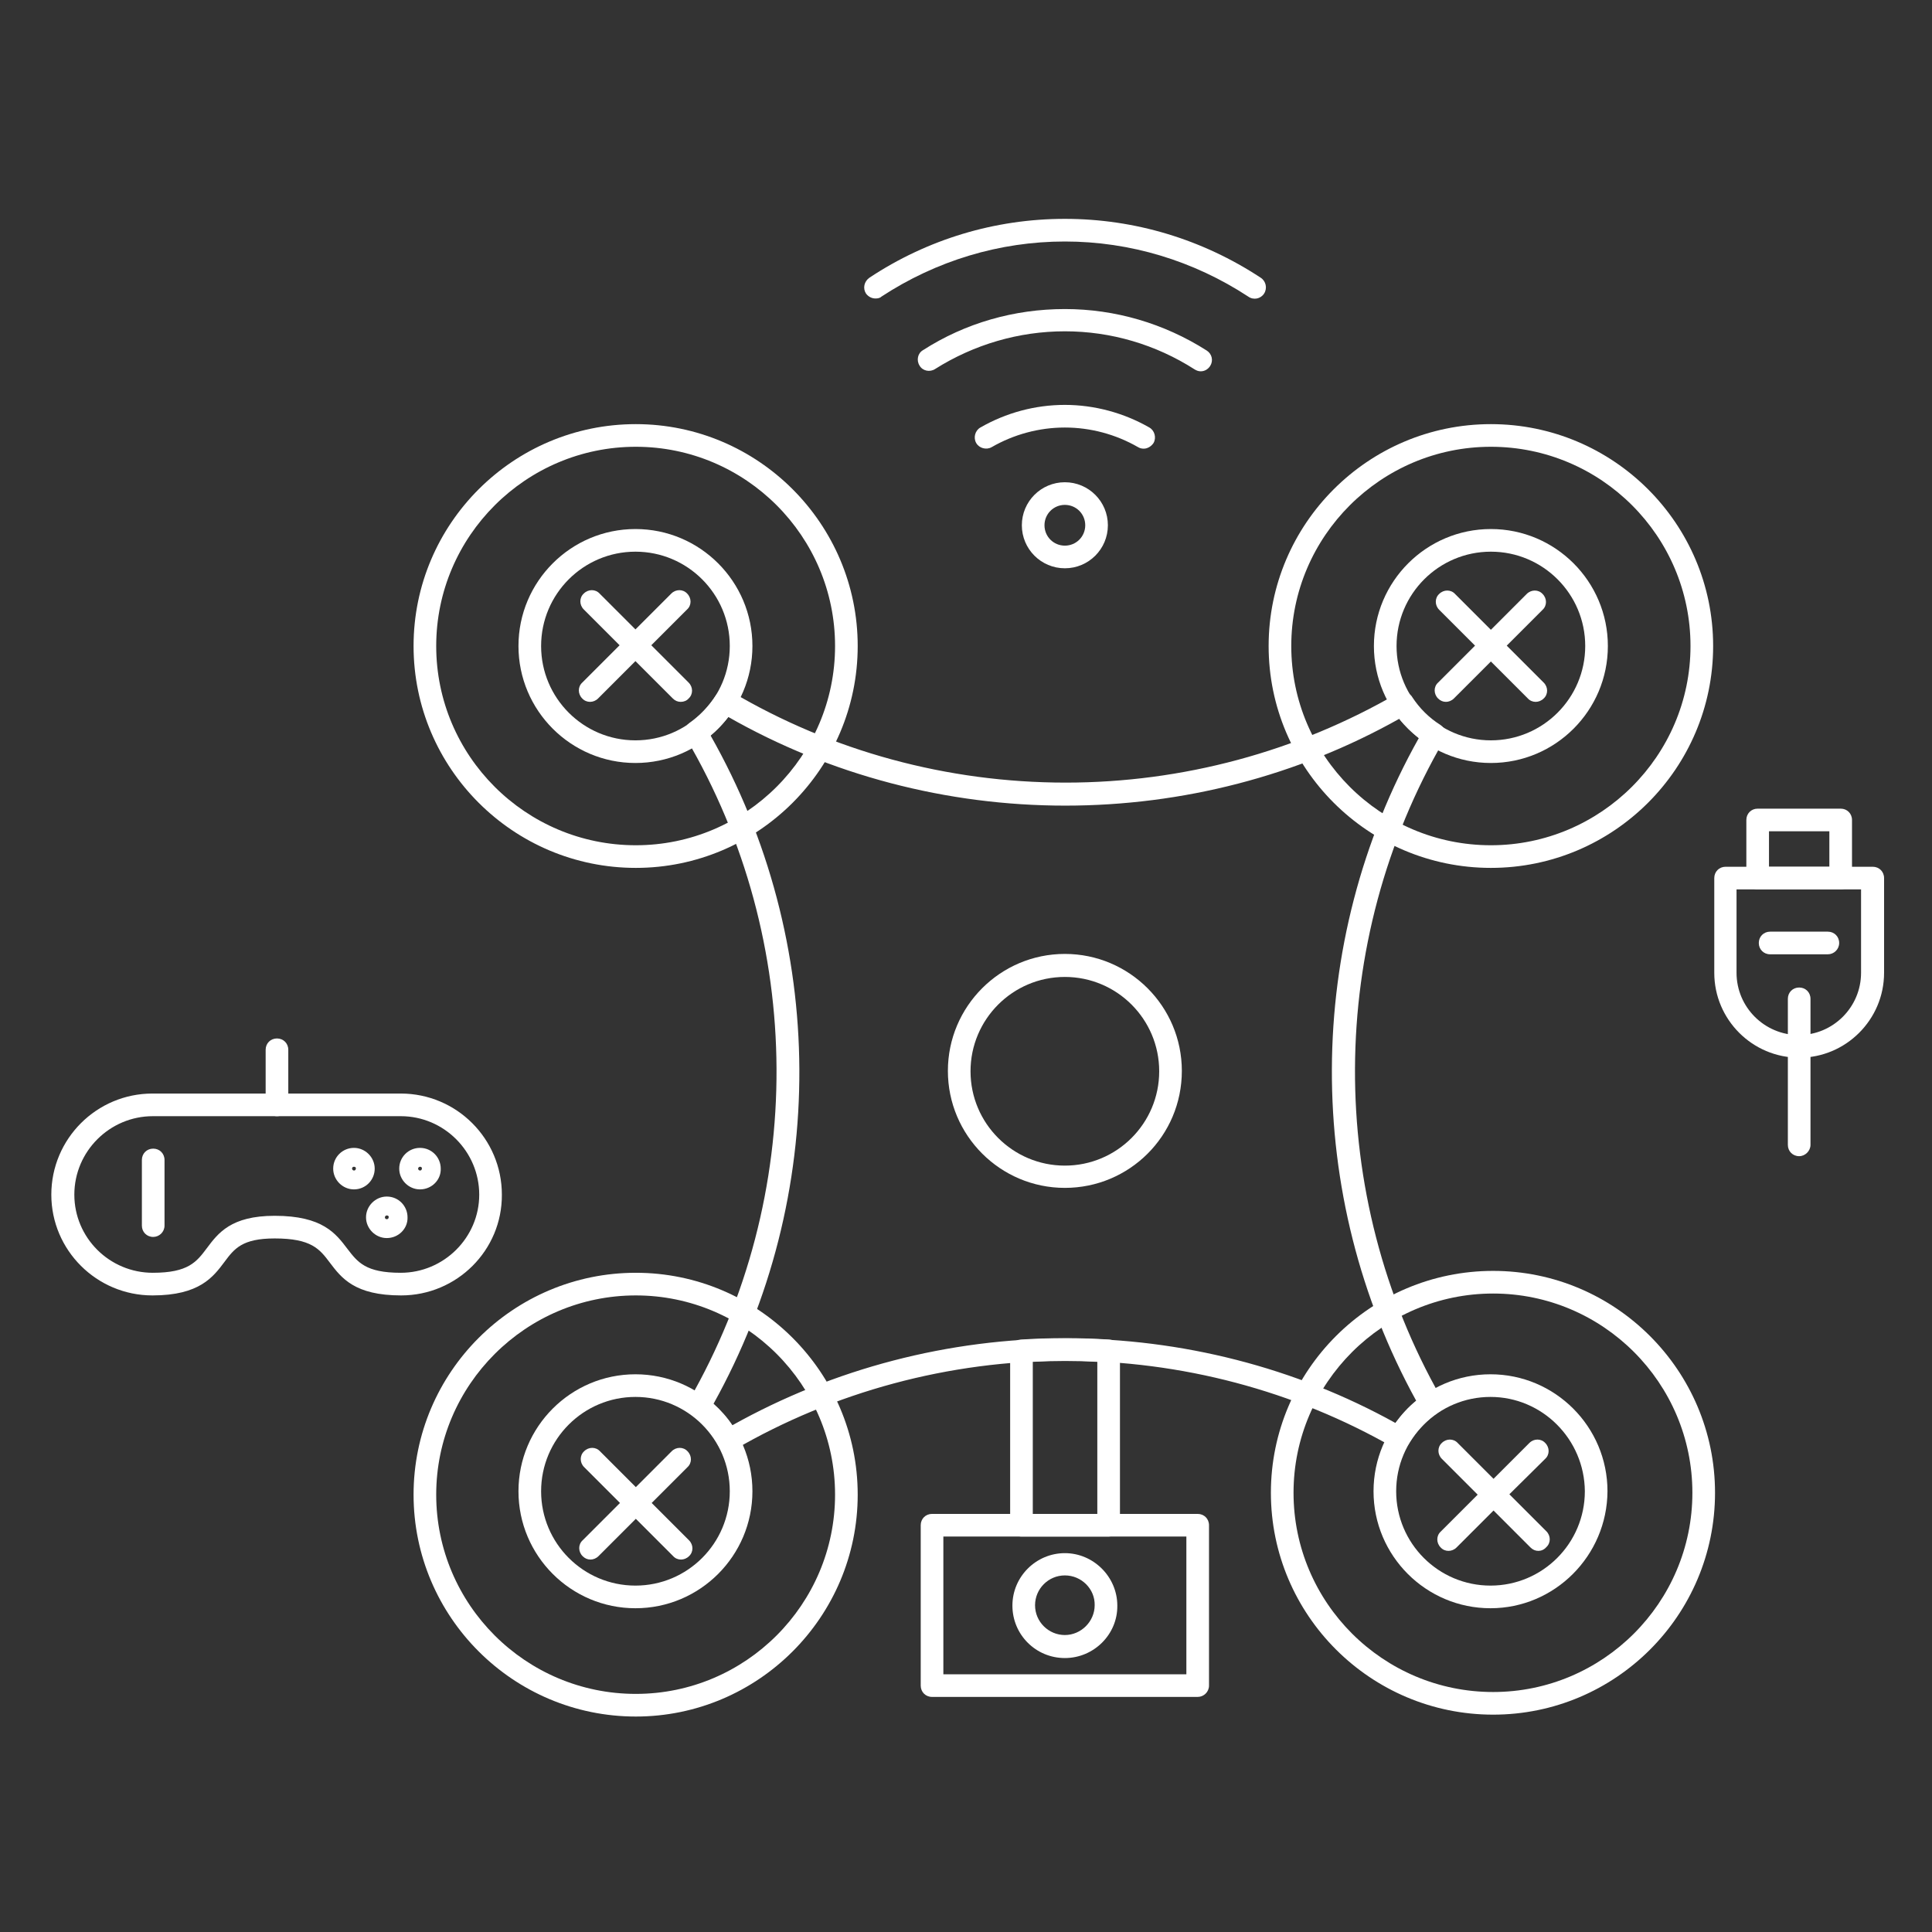
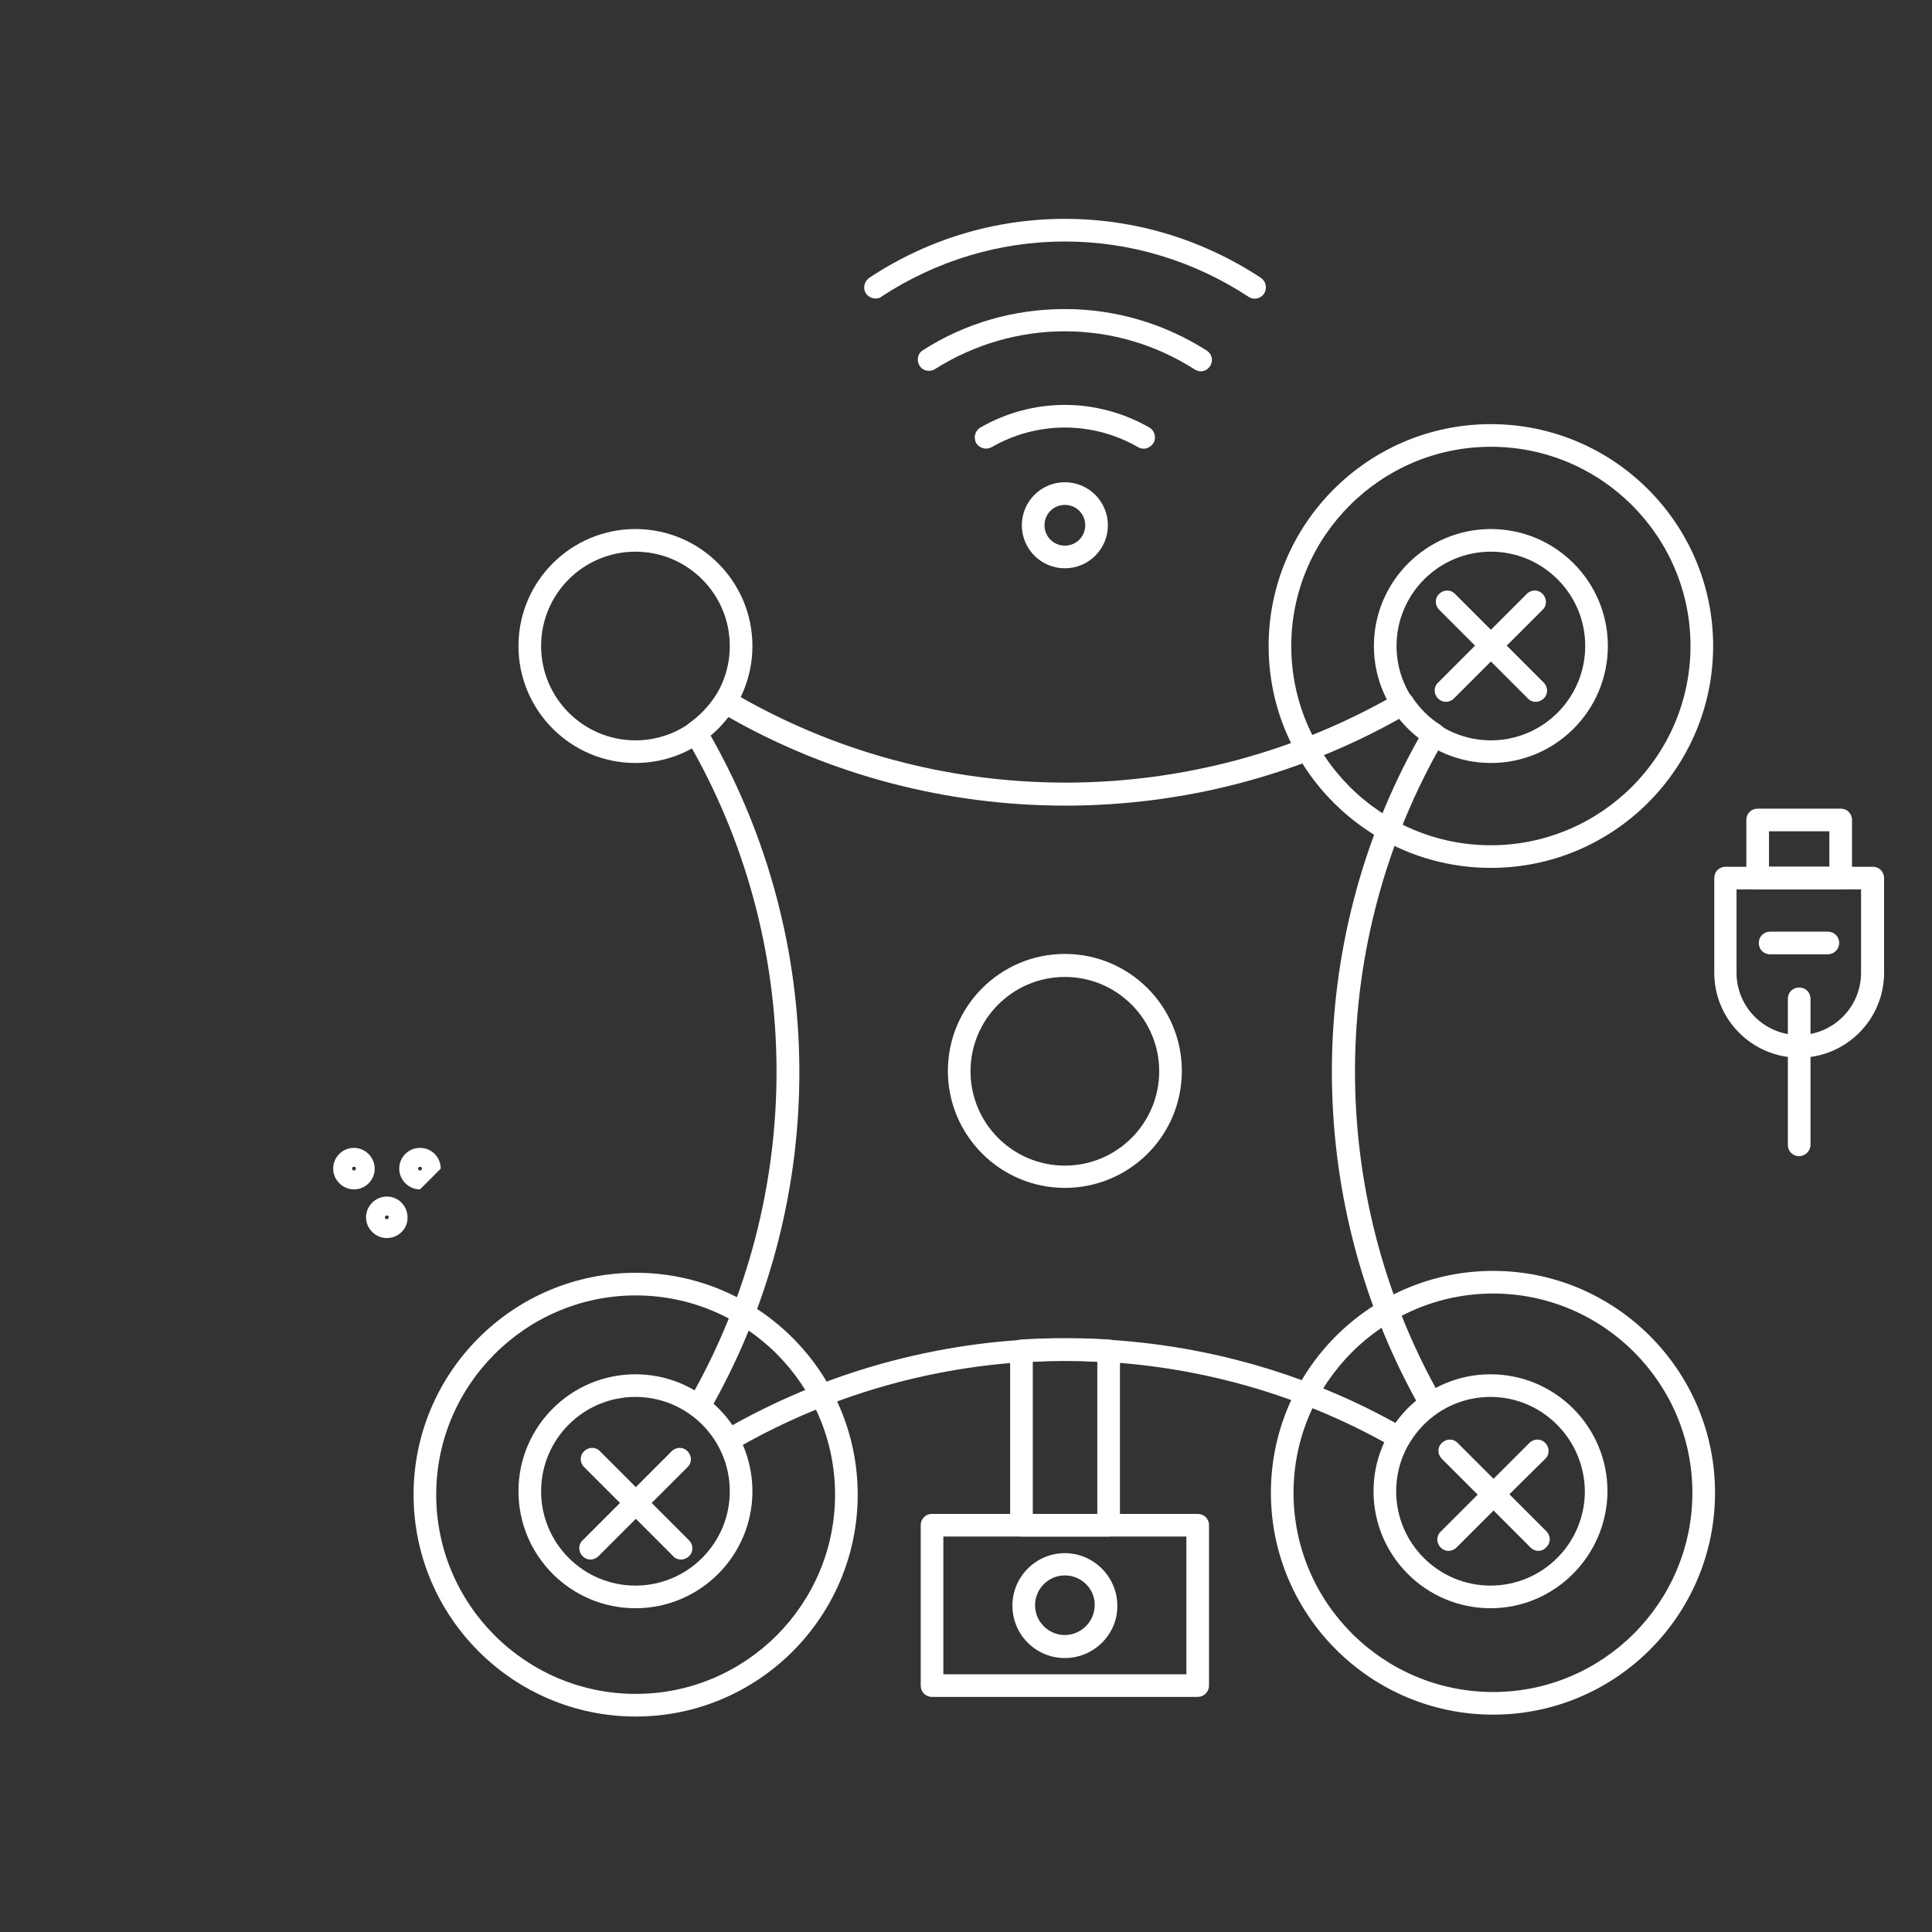
<svg xmlns="http://www.w3.org/2000/svg" height="100px" width="100px" fill="#FFFFFF" x="0px" y="0px" viewBox="0 0 512 512" style="enable-background:new 0 0 512 512;" xml:space="preserve">
  <rect x="0" y="0" width="512" height="512" fill="#333333" stroke="none" />
  <g>
    <g>
      <g>
        <path d="M395.1,230c-32.5,0-58.9-26.4-58.9-58.8c0-32.4,26.4-58.8,58.9-58.8c32.5,0,58.9,26.4,58.9,58.8 C454,203.6,427.6,230,395.1,230z M395.1,118.4c-29.1,0-52.9,23.7-52.9,52.8c0,29.1,23.7,52.8,52.9,52.8 c29.1,0,52.9-23.7,52.9-52.8C448,142.1,424.3,118.4,395.1,118.4z" />
      </g>
      <g>
-         <path d="M168.5,230c-32.5,0-58.9-26.4-58.9-58.8c0-32.4,26.4-58.8,58.9-58.8c32.4,0,58.8,26.4,58.8,58.8 C227.3,203.6,200.9,230,168.5,230z M168.5,118.4c-29.1,0-52.9,23.7-52.9,52.8c0,29.1,23.7,52.8,52.9,52.8 c29.1,0,52.8-23.7,52.8-52.8C221.3,142.1,197.6,118.4,168.5,118.4z" />
-       </g>
+         </g>
      <g>
        <path d="M168.5,454.9c-32.5,0-58.9-26.4-58.9-58.8c0-32.4,26.4-58.8,58.9-58.8c32.4,0,58.8,26.4,58.8,58.8 C227.3,428.5,200.9,454.9,168.5,454.9z M168.5,343.3c-29.1,0-52.9,23.7-52.9,52.8c0,29.1,23.7,52.8,52.9,52.8 c29.1,0,52.8-23.7,52.8-52.8C221.3,367,197.6,343.3,168.5,343.3z" />
      </g>
      <g>
        <path d="M395.7,454.4c-32.5,0-58.9-26.4-58.9-58.8c0-32.4,26.4-58.8,58.9-58.8c32.4,0,58.8,26.4,58.8,58.8 C454.5,428.1,428.1,454.4,395.7,454.4z M395.7,342.8c-29.1,0-52.9,23.7-52.9,52.8c0,29.1,23.7,52.8,52.9,52.8 c29.1,0,52.8-23.7,52.8-52.8C448.5,366.5,424.8,342.8,395.7,342.8z" />
      </g>
      <g>
        <path d="M193,384.7c-0.3,0-0.5,0-0.8-0.1c-0.8-0.2-1.4-0.7-1.8-1.5c-1.7-3.1-4.1-5.9-7-8.1c-1.2-0.9-1.5-2.6-0.8-3.9 c31.2-54.3,30.9-121.6-0.8-175.5c-0.8-1.4-0.4-3.1,0.9-4c2.7-1.9,5.1-4.4,7-7.3c0.9-1.4,2.7-1.8,4.1-1 c26.7,15.8,57.3,24.1,88.6,24.1c31,0,61.3-8.2,87.9-23.6c1.4-0.8,3.2-0.4,4,1c1.9,2.9,4.4,5.4,7.4,7.3c1.4,0.9,1.8,2.6,1,4 c-31.2,53.6-31.5,120.4-0.8,174.3c0.8,1.4,0.4,3.1-0.9,4c-3.1,2.1-5.7,5-7.6,8.1c-0.8,1.4-2.7,1.9-4.1,1.1 c-26.3-15.1-56.3-23-86.8-23c-31,0-61.4,8.2-87.9,23.6C194,384.6,193.5,384.7,193,384.7z M189.1,372c1.9,1.7,3.6,3.6,5,5.7 c26.8-15,57.3-23,88.4-23c30.6,0,60.8,7.7,87.3,22.4c1.6-2.2,3.4-4.2,5.5-5.9c-30-54.5-29.8-121.3,0.7-175.6 c-1.9-1.5-3.7-3.2-5.2-5.1c-26.9,15.1-57.4,23-88.5,23c-31.4,0-62.3-8.1-89.3-23.5c-1.4,1.8-3,3.5-4.7,4.9 C219.4,249.7,219.7,317,189.1,372z" />
      </g>
      <g>
        <path d="M395.1,202.2c-17.1,0-31-13.9-31-31c0-17.1,13.9-31,31-31c17.1,0,31,13.9,31,31C426.1,188.3,412.2,202.2,395.1,202.2z M395.1,146.2c-13.8,0-25,11.2-25,25c0,13.8,11.2,25,25,25c13.8,0,25-11.2,25-25C420.1,157.4,408.9,146.2,395.1,146.2z" />
      </g>
      <g>
        <path d="M168.4,202.2c-17.1,0-31-13.9-31-31c0-17.1,13.9-31,31-31c17.1,0,31,13.9,31,31C199.4,188.3,185.5,202.2,168.4,202.2z M168.4,146.2c-13.8,0-25,11.2-25,25c0,13.8,11.2,25,25,25c13.8,0,25-11.2,25-25C193.4,157.4,182.2,146.2,168.4,146.2z" />
      </g>
      <g>
        <g>
          <path d="M395,426.2c-17.1,0-31-13.9-31-31c0-17.1,13.9-31,31-31c17.1,0,31,13.9,31,31C425.9,412.3,412,426.2,395,426.2z M395,370.2c-13.8,0-25,11.2-25,25c0,13.8,11.2,25,25,25c13.8,0,25-11.2,25-25C419.9,381.4,408.7,370.2,395,370.2z M168.4,426.2 c-17.1,0-31-13.9-31-31c0-17.1,13.9-31,31-31c17.1,0,31,13.9,31,31C199.4,412.3,185.5,426.2,168.4,426.2z M168.4,370.2 c-13.8,0-25,11.2-25,25c0,13.8,11.2,25,25,25c13.8,0,25-11.2,25-25C193.4,381.4,182.2,370.2,168.4,370.2z" />
        </g>
      </g>
      <g>
        <path d="M293.8,407.2h-23.1c-1.7,0-3-1.3-3-3v-46.2c0-1.6,1.2-2.9,2.8-3c7.8-0.5,15.7-0.5,23.5,0c1.6,0.1,2.8,1.4,2.8,3v46.2 C296.8,405.9,295.4,407.2,293.8,407.2z M273.7,401.2h17.1v-40.3c-5.7-0.3-11.4-0.3-17.1,0V401.2z" />
      </g>
      <g>
        <path d="M317.4,449.7H247c-1.7,0-3-1.3-3-3v-42.5c0-1.7,1.3-3,3-3h70.4c1.7,0,3,1.3,3,3v42.5C320.4,448.4,319,449.7,317.4,449.7z M250,443.7h64.4v-36.5H250L250,443.7L250,443.7z" />
      </g>
      <g>
        <path d="M282.2,439.4c-7.7,0-13.9-6.2-13.9-13.9c0-7.7,6.3-13.9,13.9-13.9s13.9,6.3,13.9,13.9 C296.2,433.1,289.9,439.4,282.2,439.4z M282.2,417.5c-4.4,0-7.9,3.6-7.9,7.9c0,4.4,3.6,7.9,7.9,7.9s7.9-3.6,7.9-7.9 C290.2,421.1,286.6,417.5,282.2,417.5z" />
      </g>
      <g>
        <path d="M383.2,186c-0.8,0-1.5-0.3-2.1-0.9c-1.2-1.2-1.2-3.1,0-4.2l9.8-9.8l-9.5-9.5c-1.2-1.2-1.2-3.1,0-4.2 c1.2-1.2,3.1-1.2,4.2,0l9.5,9.5l9.5-9.5c1.2-1.2,3.1-1.2,4.2,0c1.2,1.2,1.2,3.1,0,4.2l-9.5,9.5l9.8,9.8c1.2,1.2,1.2,3.1,0,4.2 c-1.2,1.2-3.1,1.2-4.2,0l-9.8-9.8l-9.8,9.8C384.7,185.7,383.9,186,383.2,186z" />
      </g>
      <g>
-         <path d="M180.4,186c-0.8,0-1.5-0.3-2.1-0.9l-9.9-9.9l-9.9,9.9c-1.2,1.2-3.1,1.2-4.2,0c-1.2-1.2-1.2-3.1,0-4.2l9.9-9.9l-9.5-9.5 c-1.2-1.2-1.2-3.1,0-4.2c1.2-1.2,3.1-1.2,4.2,0l9.5,9.5l9.5-9.5c1.2-1.2,3.1-1.2,4.2,0c1.2,1.2,1.2,3.1,0,4.2l-9.5,9.5l9.9,9.9 c1.2,1.2,1.2,3.1,0,4.2C182,185.7,181.2,186,180.4,186z" />
-       </g>
+         </g>
      <g>
        <path d="M156.5,413.3c-0.8,0-1.5-0.3-2.1-0.9c-1.2-1.2-1.2-3.1,0-4.2l9.9-9.9l-9.5-9.5c-1.2-1.2-1.2-3.1,0-4.2 c1.2-1.2,3.1-1.2,4.2,0l9.5,9.5l9.5-9.5c1.2-1.2,3.1-1.2,4.2,0c1.2,1.2,1.2,3.1,0,4.2l-9.5,9.5l9.9,9.9c1.2,1.2,1.2,3.1,0,4.2 c-1.2,1.2-3.1,1.2-4.2,0l-9.9-9.9l-9.9,9.9C158,413,157.2,413.3,156.5,413.3z" />
      </g>
      <g>
        <g>
          <path d="M407.7,411c-0.8,0-1.5-0.3-2.1-0.9l-9.8-9.8l-9.8,9.8c-1.2,1.2-3.1,1.2-4.2,0c-1.2-1.2-1.2-3.1,0-4.2l9.8-9.8l-9.5-9.5 c-1.2-1.2-1.2-3.1,0-4.2c1.2-1.2,3.1-1.2,4.2,0l9.5,9.5l9.5-9.5c1.2-1.2,3.1-1.2,4.2,0c1.2,1.2,1.2,3.1,0,4.2L400,396l9.8,9.8 c1.2,1.2,1.2,3.1,0,4.2C409.2,410.7,408.4,411,407.7,411z" />
        </g>
      </g>
      <g>
        <path d="M282.2,314.8c-17.1,0-31-13.9-31-31c0-17.1,13.9-31,31-31c17.1,0,31,13.9,31,31C313.2,301,299.3,314.8,282.2,314.8z M282.2,258.9c-13.8,0-25,11.2-25,25c0,13.8,11.2,25,25,25c13.8,0,25-11.2,25-25C307.2,270.1,296,258.9,282.2,258.9z" />
      </g>
      <g>
-         <path d="M106.3,343.3c-12.3,0-15.8-4.6-18.9-8.7c-2.7-3.6-4.9-6.4-14.6-6.4c-8.6,0-10.7,2.7-13.3,6.2c-3,4-6.6,8.9-19.1,8.9 c-14.8,0-26.8-12-26.8-26.7c0-14.8,12-26.8,26.8-26.8h65.8c14.8,0,26.8,12,26.8,26.8C133.1,331.3,121.1,343.3,106.3,343.3z M72.8,322.2c12.7,0,16.2,4.7,19.3,8.8c2.7,3.5,4.8,6.3,14.1,6.3c11.4,0,20.8-9.3,20.8-20.7c0-11.4-9.3-20.8-20.8-20.8H40.5 c-11.4,0-20.8,9.3-20.8,20.8c0,11.4,9.3,20.7,20.8,20.7c9.4,0,11.6-2.9,14.3-6.5C57.8,326.8,61.2,322.2,72.8,322.2z" />
-       </g>
+         </g>
      <g>
-         <path d="M73.4,295.8c-1.7,0-3-1.3-3-3v-14.6c0-1.7,1.3-3,3-3s3,1.3,3,3v14.6C76.4,294.5,75.1,295.8,73.4,295.8z" />
-       </g>
+         </g>
      <g>
        <path d="M102.5,328.1c-3,0-5.5-2.5-5.5-5.5c0-3,2.5-5.5,5.5-5.5c3.1,0,5.5,2.5,5.5,5.5C108.1,325.6,105.6,328.1,102.5,328.1z M102.5,322.1c-0.2,0-0.5,0.2-0.5,0.5c0,0.3,0.2,0.5,0.5,0.5c0.3,0,0.5-0.2,0.5-0.5C103.1,322.3,102.8,322.1,102.5,322.1z" />
      </g>
      <g>
-         <path d="M111.3,315.2c-3,0-5.5-2.5-5.5-5.5c0-3.1,2.5-5.5,5.5-5.5c3.1,0,5.5,2.5,5.5,5.5C116.9,312.7,114.4,315.2,111.3,315.2z M111.3,309.2c-0.2,0-0.5,0.2-0.5,0.5c0,0.2,0.2,0.5,0.5,0.5c0.3,0,0.5-0.2,0.5-0.5C111.9,309.4,111.6,309.2,111.3,309.2z" />
+         <path d="M111.3,315.2c-3,0-5.5-2.5-5.5-5.5c0-3.1,2.5-5.5,5.5-5.5c3.1,0,5.5,2.5,5.5,5.5z M111.3,309.2c-0.2,0-0.5,0.2-0.5,0.5c0,0.2,0.2,0.5,0.5,0.5c0.3,0,0.5-0.2,0.5-0.5C111.9,309.4,111.6,309.2,111.3,309.2z" />
      </g>
      <g>
        <path d="M93.8,315.2c-3,0-5.5-2.5-5.5-5.5c0-3.1,2.5-5.5,5.5-5.5c3,0,5.5,2.5,5.5,5.5C99.3,312.7,96.9,315.2,93.8,315.2z M93.8,309.2c-0.3,0-0.5,0.2-0.5,0.5c0,0.2,0.2,0.5,0.5,0.5s0.5-0.2,0.5-0.5C94.4,309.4,94.1,309.2,93.8,309.2z" />
      </g>
      <g>
-         <path d="M40.6,327.8c-1.7,0-3-1.3-3-3v-17.4c0-1.7,1.3-3,3-3s3,1.3,3,3v17.4C43.6,326.5,42.2,327.8,40.6,327.8z" />
-       </g>
+         </g>
      <g>
        <path d="M476.8,280.3c-12.4,0-22.5-10.1-22.5-22.5v-25.1c0-1.7,1.3-3,3-3h39c1.7,0,3,1.3,3,3v25.1 C499.3,270.2,489.2,280.3,476.8,280.3z M460.2,235.7v22.1c0,9.1,7.4,16.5,16.5,16.5c9.1,0,16.5-7.4,16.5-16.5v-22.1L460.2,235.7 L460.2,235.7z" />
      </g>
      <g>
        <path d="M487.8,235.7h-22c-1.7,0-3-1.3-3-3v-15.4c0-1.7,1.3-3,3-3h22c1.7,0,3,1.3,3,3v15.4C490.8,234.4,489.4,235.7,487.8,235.7z M468.8,229.7h16v-9.4h-16V229.7z" />
      </g>
      <g>
        <path d="M484.4,252.9h-15.3c-1.7,0-3-1.3-3-3s1.3-3,3-3h15.3c1.7,0,3,1.3,3,3S486,252.9,484.4,252.9z" />
      </g>
      <g>
        <path d="M476.8,306.4c-1.7,0-3-1.3-3-3v-38.7c0-1.7,1.3-3,3-3s3,1.3,3,3v38.7C479.8,305,478.4,306.4,476.8,306.4z" />
      </g>
      <g>
        <path d="M232,79.1c-1,0-1.9-0.5-2.5-1.3c-0.9-1.4-0.5-3.2,0.9-4.2C245.8,63.4,263.7,58,282.2,58c18.5,0,36.4,5.4,51.9,15.6 c1.4,0.9,1.8,2.8,0.9,4.2c-0.9,1.4-2.8,1.8-4.2,0.8C316.3,69.1,299.5,64,282.2,64c-17.3,0-34.1,5.1-48.6,14.6 C233.2,79,232.6,79.1,232,79.1z" />
      </g>
      <g>
        <path d="M318.2,98.4c-0.6,0-1.1-0.2-1.6-0.5c-10.3-6.6-22.2-10.1-34.4-10.1c-12.2,0-24.1,3.5-34.4,10c-1.4,0.9-3.3,0.5-4.1-0.9 c-0.9-1.4-0.5-3.3,0.9-4.1c11.2-7.2,24.2-10.9,37.6-10.9c13.3,0,26.3,3.8,37.6,11c1.4,0.9,1.8,2.7,0.9,4.1 C320.1,97.9,319.2,98.4,318.2,98.4z" />
      </g>
      <g>
        <path d="M303.1,118.9c-0.5,0-1-0.1-1.5-0.4c-5.9-3.4-12.6-5.2-19.4-5.2c-6.8,0-13.5,1.8-19.4,5.2c-1.4,0.8-3.3,0.3-4.1-1.1 c-0.8-1.4-0.3-3.3,1.1-4.1c6.8-3.9,14.5-6,22.4-6c7.8,0,15.6,2.1,22.4,6c1.4,0.8,1.9,2.7,1.1,4.1 C305.1,118.3,304.1,118.9,303.1,118.9z" />
      </g>
      <g>
        <path d="M282.2,150.6c-6.3,0-11.4-5.1-11.4-11.4s5.1-11.4,11.4-11.4s11.4,5.1,11.4,11.4S288.5,150.6,282.2,150.6z M282.2,133.8 c-3,0-5.4,2.4-5.4,5.4c0,3,2.4,5.4,5.4,5.4c3,0,5.4-2.4,5.4-5.4C287.6,136.2,285.2,133.8,282.2,133.8z" />
      </g>
    </g>
  </g>
</svg>